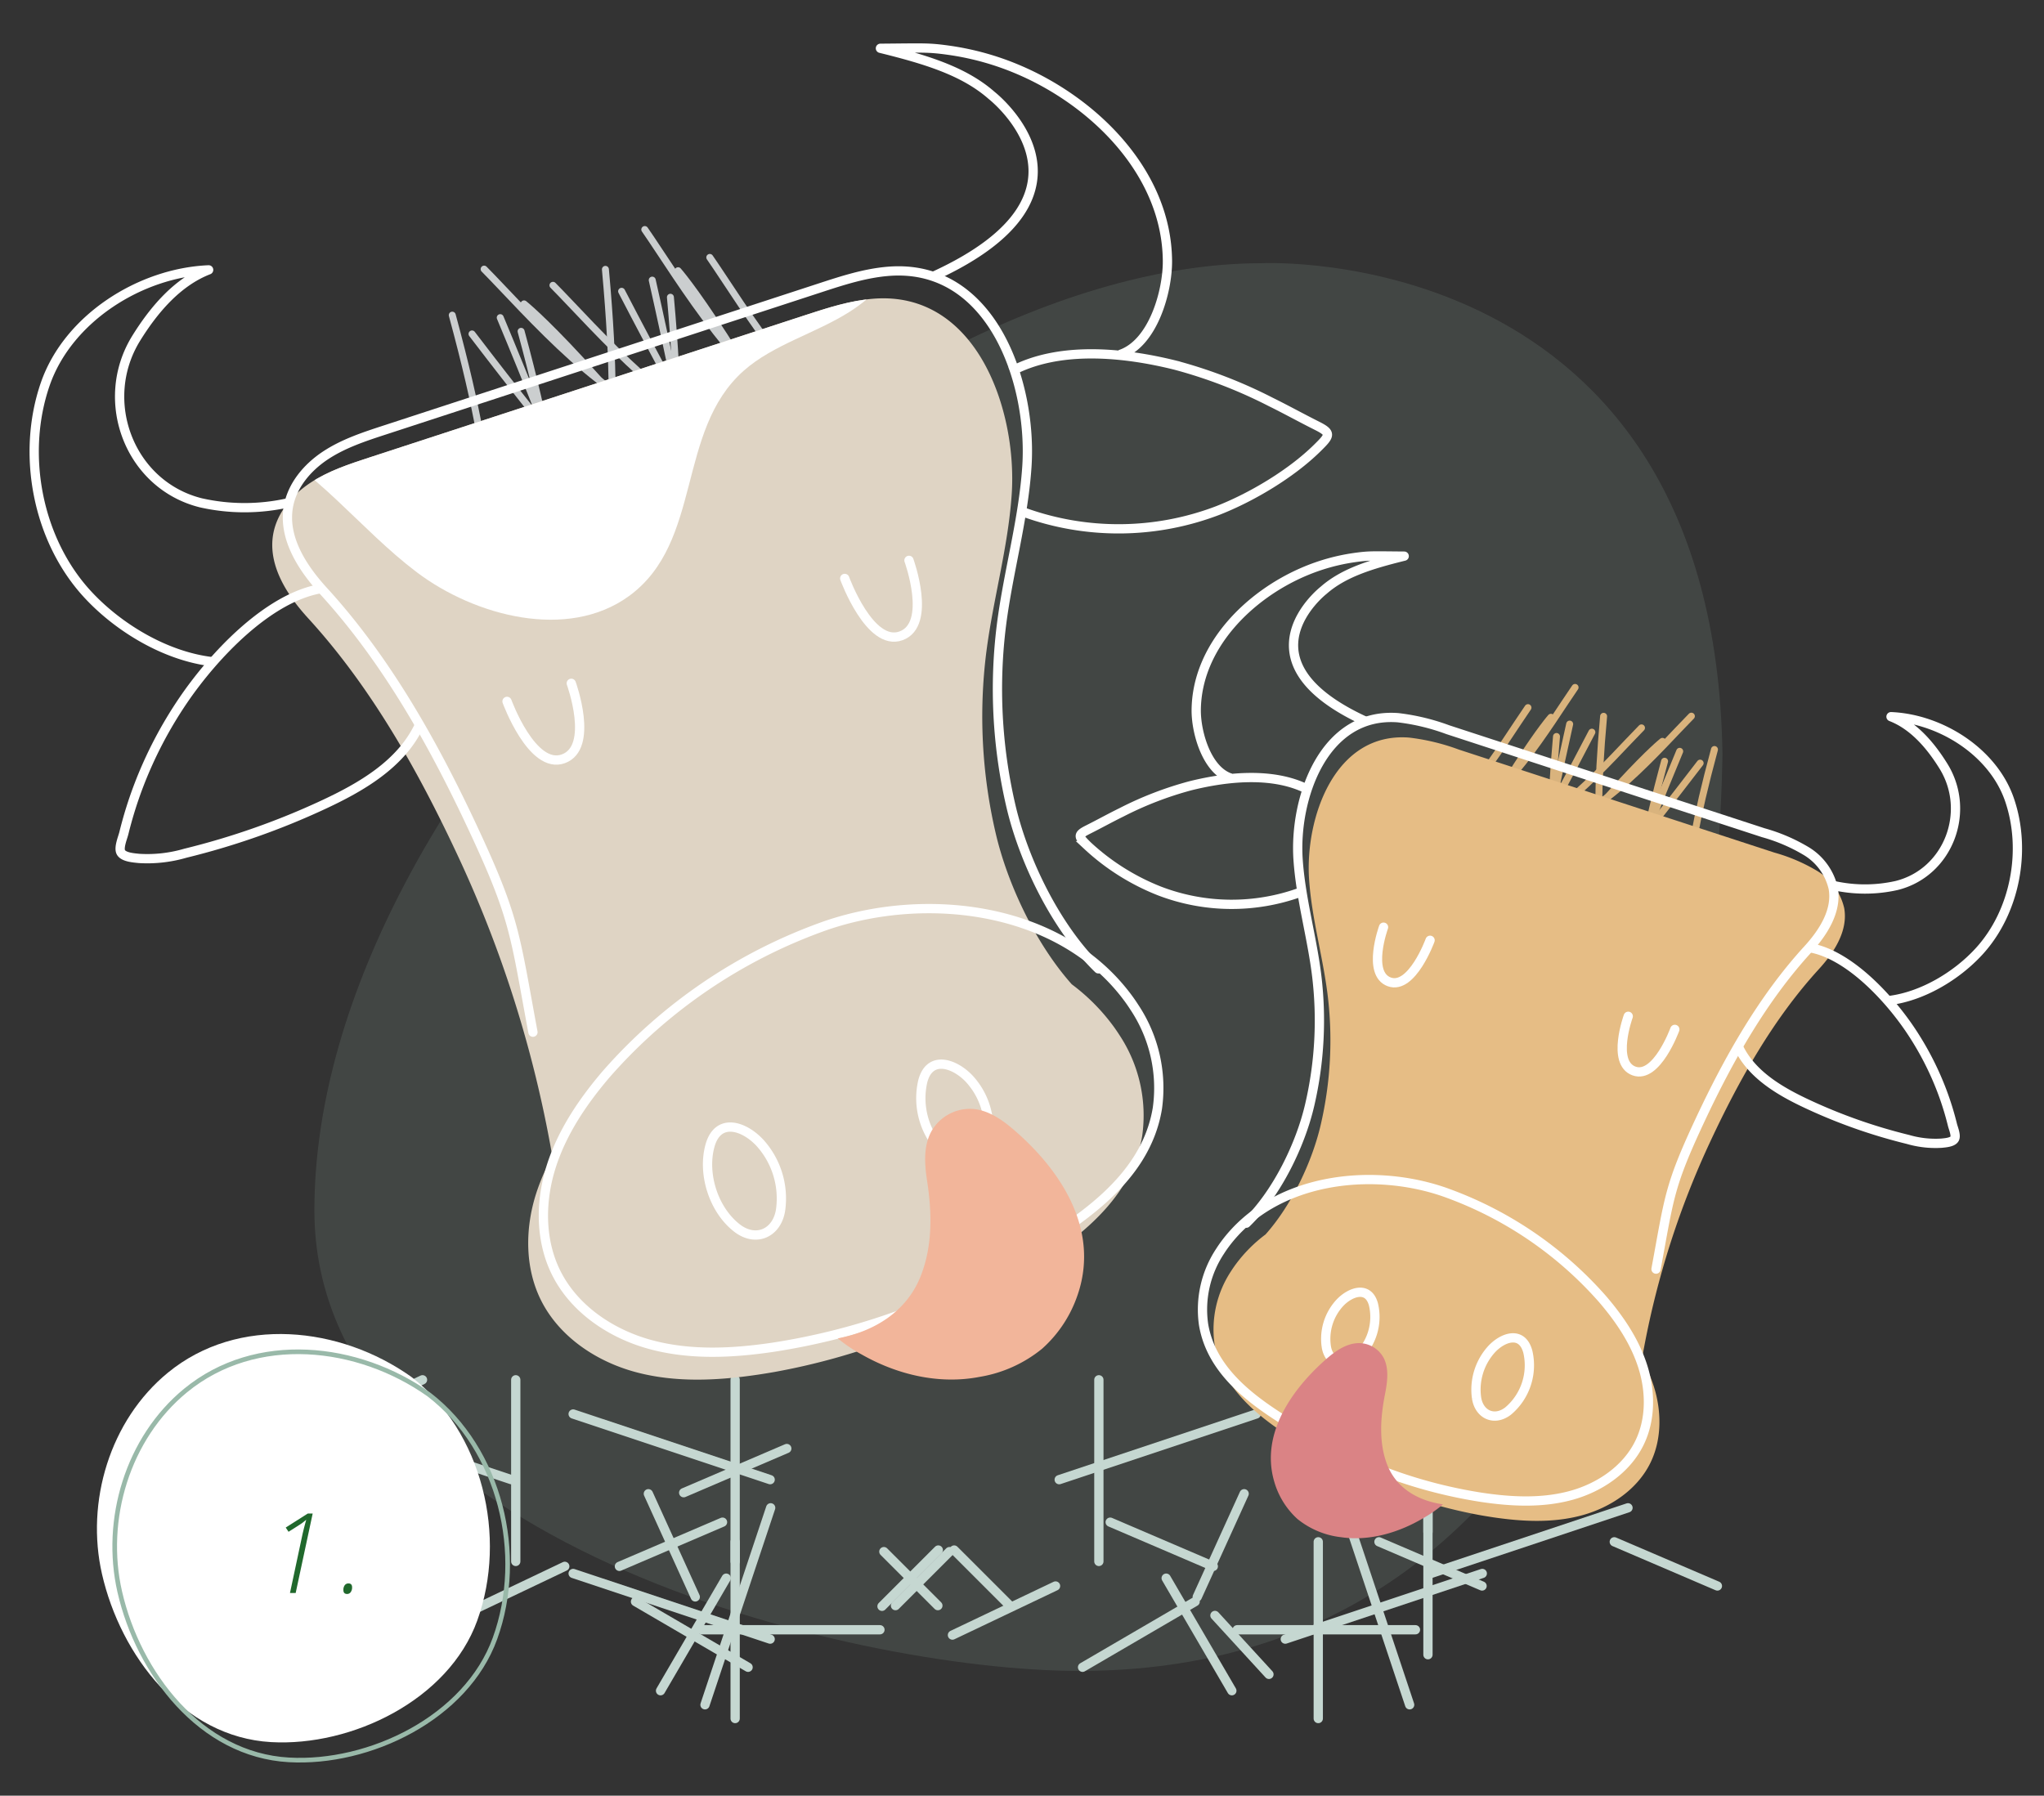
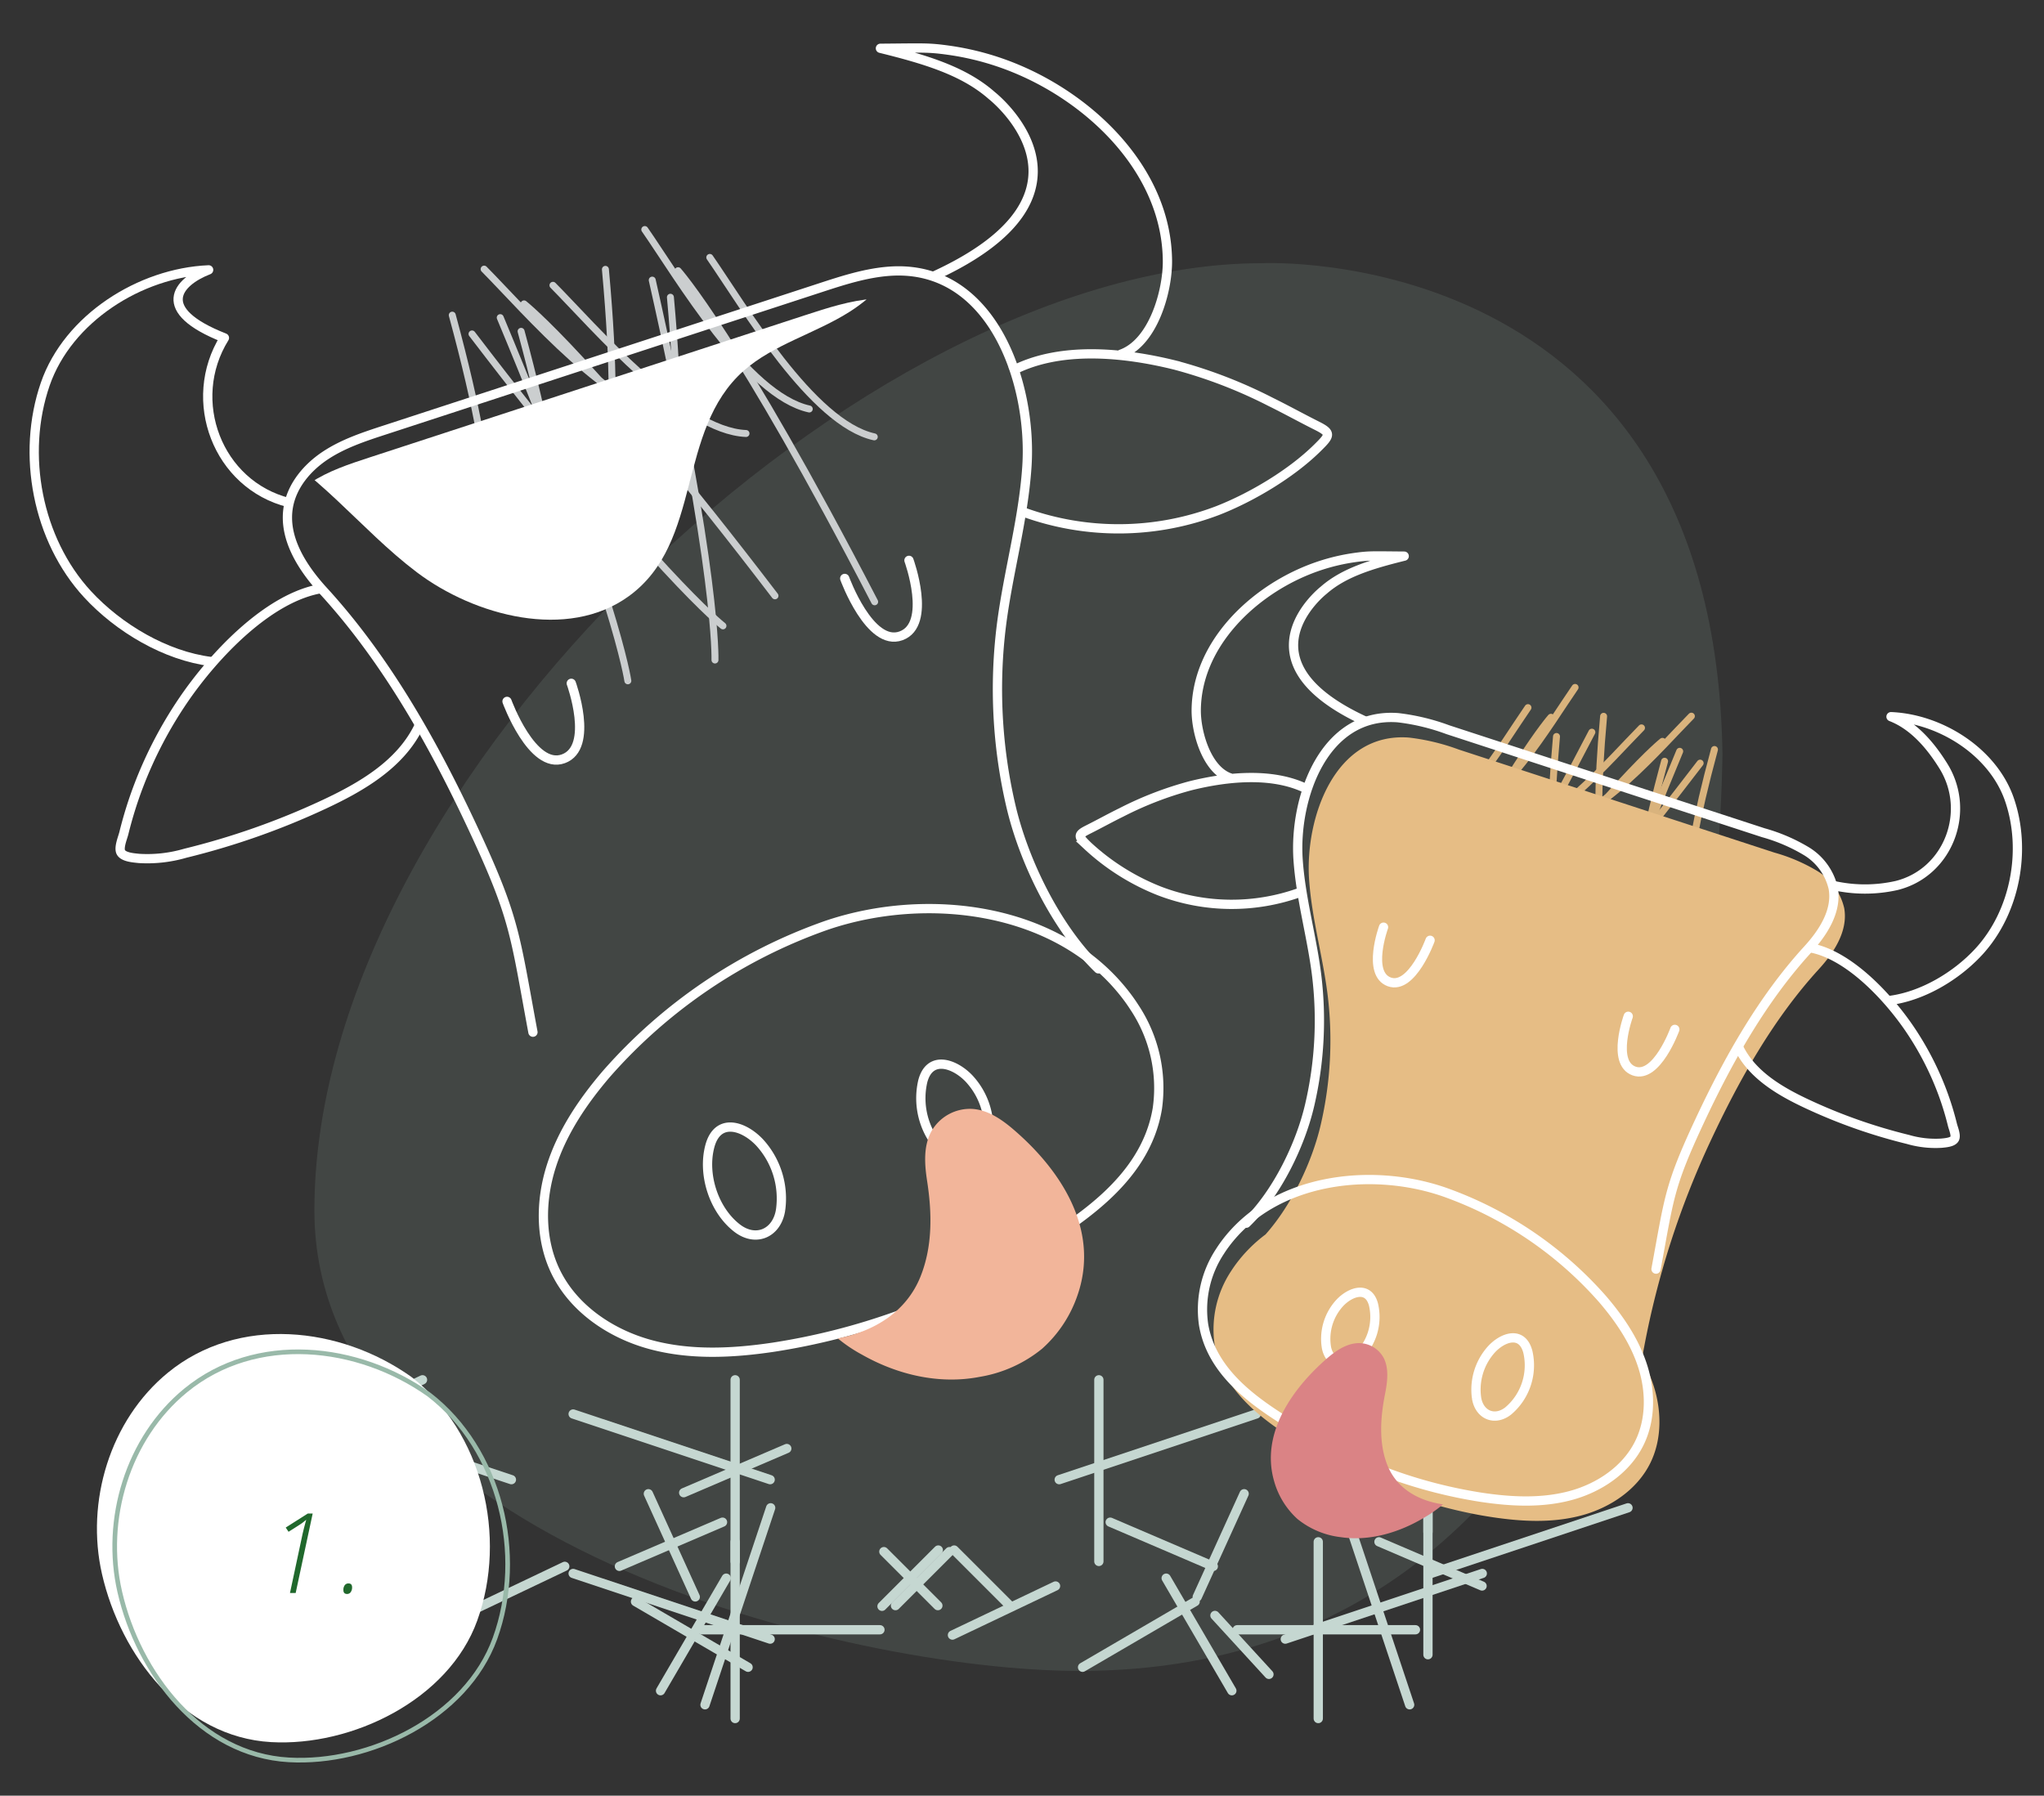
<svg xmlns="http://www.w3.org/2000/svg" width="440.88" height="387.374" viewBox="0 0 440.88 387.374">
  <rect x="0" y="0" width="440.88" height="387.374" fill="#333333" stroke="none" />
  <defs>
    <clipPath id="clip-path">
      <path id="maske" d="M92.161.052c8.857.247,17.866,1.388,25.89,5.161s14.99,10.5,17.417,19.039c2.113,7.441.595,15.6-2.982,22.462a45.372,45.372,0,0,1-4.9,7.423c0,.858,0,1.63,0,2.028,0,.434.007.867.013,1.3a256.249,256.249,0,0,0,8.8,64.128c5.21,19.408,12.068,39.015,22.831,55.949,3.652,5.745,6.621,12.828,4.282,19.222-1.6,4.379-5.49,7.611-9.766,9.472s-8.957,2.534-13.574,3.189L91.88,216.272q-24.756,3.51-49.507,7.02c-5.042.715-10.141,1.431-15.207.934C4.971,222.043.847,195.121,5.2,177.5c2.761-11.157,7.885-21.579,11.307-32.552a110.935,110.935,0,0,0,4.812-38.776c-.59-11.154-4.3-24.94-10.492-34.986a43.055,43.055,0,0,1-7.1-10.131c-.4-.788-.765-1.594-1.106-2.409a31.451,31.451,0,0,1-1.06-22.3C6.925,21.158,23.6,14.838,37.378,9.6A144.153,144.153,0,0,1,88.451,0Q90.307,0,92.161.052Z" transform="translate(0)" fill="#fff" />
    </clipPath>
  </defs>
  <g id="effekt1" transform="translate(-187.074 -2750.505)">
    <g id="geschmack" transform="translate(0 10)">
      <path id="Pfad_11653" data-name="Pfad 11653" d="M303.678,204.333C303.678,119.071,192.614,0,99.368,0,28.2,0,0,115.45,0,164.975,0,299.364,176.019,303.33,197.751,303.712,308.693,302.066,303.678,204.333,303.678,204.333Z" transform="translate(254.888 3100.967) rotate(-90)" fill="#99b9a9" opacity="0.15" />
      <g id="Gruppe_452" data-name="Gruppe 452" transform="translate(253.888 3031.39)">
        <line id="Linie_1130" data-name="Linie 1130" x1="22.241" y2="10.591" transform="translate(138.622 51.255)" fill="none" stroke="#c5d7d1" stroke-linecap="round" stroke-width="2" />
        <line id="Linie_1131" data-name="Linie 1131" x1="22.241" y2="9.532" transform="translate(80.652 21.6)" fill="none" stroke="#c5d7d1" stroke-linecap="round" stroke-width="2" />
        <line id="Linie_1132" data-name="Linie 1132" x1="11.65" y1="12.709" transform="translate(195.242 57.61)" fill="none" stroke="#c5d7d1" stroke-linecap="round" stroke-width="2" />
        <line id="Linie_1134" data-name="Linie 1134" y1="14.165" x2="42.495" transform="translate(241.841 8.083)" fill="none" stroke="#c5d7d1" stroke-linecap="round" stroke-width="2" />
        <line id="Linie_1136" data-name="Linie 1136" x1="42.495" y1="14.165" transform="translate(56.811 48.554)" fill="none" stroke="#c5d7d1" stroke-linecap="round" stroke-width="2" />
        <line id="Linie_1138" data-name="Linie 1138" x2="22.241" y2="9.532" transform="translate(230.619 41.723)" fill="none" stroke="#c5d7d1" stroke-linecap="round" stroke-width="2" />
        <line id="Linie_1139" data-name="Linie 1139" y1="14.165" x2="42.495" transform="translate(210.413 48.554)" fill="none" stroke="#c5d7d1" stroke-linecap="round" stroke-width="2" />
        <line id="Linie_1143" data-name="Linie 1143" x1="38.448" transform="translate(200.043 60.696)" fill="none" stroke="#c5d7d1" stroke-linecap="round" stroke-width="2" />
        <line id="Linie_1145" data-name="Linie 1145" x2="38.448" transform="translate(84.537 60.696)" fill="none" stroke="#c5d7d1" stroke-linecap="round" stroke-width="2" />
        <line id="Linie_1146" data-name="Linie 1146" y1="14.165" x2="42.495" transform="translate(241.841 34.389)" fill="none" stroke="#c5d7d1" stroke-linecap="round" stroke-width="2" />
        <line id="Linie_1147" data-name="Linie 1147" y2="39.187" transform="translate(241.189 26.895)" fill="none" stroke="#c5d7d1" stroke-linecap="round" stroke-width="2" />
        <line id="Linie_1148" data-name="Linie 1148" x1="42.495" y1="14.165" transform="translate(56.811 14.153)" fill="none" stroke="#c5d7d1" stroke-linecap="round" stroke-width="2" />
        <line id="Linie_1149" data-name="Linie 1149" y2="39.187" transform="translate(91.753 6.772)" fill="none" stroke="#c5d7d1" stroke-linecap="round" stroke-width="2" />
        <line id="Linie_1150" data-name="Linie 1150" x1="22.241" y2="10.591" transform="translate(32.762 47.018)" fill="none" stroke="#c5d7d1" stroke-linecap="round" stroke-width="2" />
        <line id="Linie_1151" data-name="Linie 1151" y1="14.165" x2="24.283" transform="translate(166.688 54.625)" fill="none" stroke="#c5d7d1" stroke-linecap="round" stroke-width="2" />
        <line id="Linie_1152" data-name="Linie 1152" x2="22.241" y2="9.532" transform="translate(172.649 37.486)" fill="none" stroke="#c5d7d1" stroke-linecap="round" stroke-width="2" />
        <line id="Linie_1153" data-name="Linie 1153" x2="22.241" y2="10.591" transform="translate(230.619 6.772)" fill="none" stroke="#c5d7d1" stroke-linecap="round" stroke-width="2" />
        <line id="Linie_1154" data-name="Linie 1154" y1="11.65" x2="11.65" transform="translate(126.337 43.841)" fill="none" stroke="#c5d7d1" stroke-linecap="round" stroke-width="2" />
-         <line id="Linie_1156" data-name="Linie 1156" y2="39.187" transform="translate(44.431 6.772)" fill="none" stroke="#c5d7d1" stroke-linecap="round" stroke-width="2" />
        <line id="Linie_1157" data-name="Linie 1157" x1="24.283" y1="14.165" transform="translate(70.26 54.625)" fill="none" stroke="#c5d7d1" stroke-linecap="round" stroke-width="2" />
        <line id="Linie_1158" data-name="Linie 1158" x1="22.241" y2="9.532" transform="translate(66.789 37.486)" fill="none" stroke="#c5d7d1" stroke-linecap="round" stroke-width="2" />
        <line id="Linie_1160" data-name="Linie 1160" x1="11.65" y1="11.65" transform="translate(123.831 43.841)" fill="none" stroke="#c5d7d1" stroke-linecap="round" stroke-width="2" />
        <line id="Linie_1161" data-name="Linie 1161" y1="14.165" x2="42.495" transform="translate(161.65 14.153)" fill="none" stroke="#c5d7d1" stroke-linecap="round" stroke-width="2" />
        <line id="Linie_1162" data-name="Linie 1162" y2="39.187" transform="translate(170.206 6.772)" fill="none" stroke="#c5d7d1" stroke-linecap="round" stroke-width="2" />
        <line id="Linie_1163" data-name="Linie 1163" x1="14.165" y2="24.283" transform="translate(75.662 49.566)" fill="none" stroke="#c5d7d1" stroke-linecap="round" stroke-width="2" />
        <line id="Linie_1164" data-name="Linie 1164" x2="10.118" y2="22.259" transform="translate(73.033 31.354)" fill="none" stroke="#c5d7d1" stroke-linecap="round" stroke-width="2" />
        <line id="Linie_1166" data-name="Linie 1166" x1="12.141" y2="12.141" transform="translate(123.429 43.496)" fill="none" stroke="#c5d7d1" stroke-linecap="round" stroke-width="2" />
        <line id="Linie_1167" data-name="Linie 1167" x2="14.165" y2="24.283" transform="translate(184.724 49.566)" fill="none" stroke="#c5d7d1" stroke-linecap="round" stroke-width="2" />
        <line id="Linie_1168" data-name="Linie 1168" x1="10.118" y2="22.259" transform="translate(191.424 31.354)" fill="none" stroke="#c5d7d1" stroke-linecap="round" stroke-width="2" />
        <line id="Linie_1170" data-name="Linie 1170" x2="12.141" y2="12.141" transform="translate(138.993 43.496)" fill="none" stroke="#c5d7d1" stroke-linecap="round" stroke-width="2" />
        <line id="Linie_1171" data-name="Linie 1171" x1="10.118" y2="22.259" transform="translate(248.826 1)" fill="none" stroke="#c5d7d1" stroke-linecap="round" stroke-width="2" />
        <line id="Linie_1172" data-name="Linie 1172" x2="10.118" y2="22.259" transform="translate(8.084 1)" fill="none" stroke="#c5d7d1" stroke-linecap="round" stroke-width="2" />
        <line id="Linie_1173" data-name="Linie 1173" x1="22.241" y2="10.591" transform="translate(2.08 6.772)" fill="none" stroke="#c5d7d1" stroke-linecap="round" stroke-width="2" />
        <line id="Linie_1174" data-name="Linie 1174" x1="42.495" y1="14.165" transform="translate(1 14.153)" fill="none" stroke="#c5d7d1" stroke-linecap="round" stroke-width="2" />
        <line id="Linie_1175" data-name="Linie 1175" x1="14.165" y2="42.495" transform="translate(85.25 34.389)" fill="none" stroke="#c5d7d1" stroke-linecap="round" stroke-width="2" />
        <line id="Linie_1176" data-name="Linie 1176" y2="38.128" transform="translate(217.528 41.723)" fill="none" stroke="#c5d7d1" stroke-linecap="round" stroke-width="2" />
        <line id="Linie_1177" data-name="Linie 1177" x1="22.241" y2="9.532" transform="translate(2.08 41.723)" fill="none" stroke="#c5d7d1" stroke-linecap="round" stroke-width="2" />
        <line id="Linie_1178" data-name="Linie 1178" x2="14.165" y2="42.495" transform="translate(223.075 34.389)" fill="none" stroke="#c5d7d1" stroke-linecap="round" stroke-width="2" />
        <line id="Linie_1179" data-name="Linie 1179" y2="38.128" transform="translate(91.753 41.723)" fill="none" stroke="#c5d7d1" stroke-linecap="round" stroke-width="2" />
        <line id="Linie_1180" data-name="Linie 1180" y2="38.128" transform="translate(241.189 1.476)" fill="none" stroke="#c5d7d1" stroke-linecap="round" stroke-width="2" />
-         <line id="Linie_1181" data-name="Linie 1181" x2="22.241" y2="9.532" transform="translate(281.379 41.723)" fill="none" stroke="#c5d7d1" stroke-linecap="round" stroke-width="2" />
      </g>
      <g id="kuehe" transform="translate(19.549 -5.583)">
        <g id="kuhuuuuu" transform="matrix(-0.985, 0.174, -0.174, -0.985, 484.885, 3015.508)">
          <g id="bosten" transform="translate(90.552 148.812)">
            <g id="Gruppe_244" data-name="Gruppe 244" transform="translate(108.417 86.814) rotate(160)">
              <path id="Pfad_11703" data-name="Pfad 11703" d="M15.357,81.587C7.117,17.652,0,0,0,0" transform="translate(31.466 10.799)" fill="none" stroke="#cbcecf" stroke-linecap="round" stroke-width="1.5" />
              <path id="Pfad_11705" data-name="Pfad 11705" d="M15.358,0C7.117,63.934,0,81.587,0,81.587" transform="translate(10.18 10.798)" fill="none" stroke="#cbcecf" stroke-linecap="round" stroke-width="1.5" />
              <path id="Pfad_11706" data-name="Pfad 11706" d="M0,0C8.241,63.934,15.357,81.586,15.357,81.586" transform="translate(18.51 10.799)" fill="none" stroke="#cbcecf" stroke-linecap="round" stroke-width="1.5" />
              <path id="Pfad_11707" data-name="Pfad 11707" d="M0,0C3.218,12.24,8.473,41.168,20.057,48.5" transform="translate(27.764 0)" fill="none" stroke="#cbcecf" stroke-linecap="round" stroke-linejoin="round" stroke-width="1.5" />
              <path id="Pfad_11704" data-name="Pfad 11704" d="M16.849,0C5.456,43.006,0,41.241,0,41.241" transform="translate(0 5.159)" fill="none" stroke="#cbcecf" stroke-linecap="round" stroke-width="1.5" />
              <path id="Pfad_11708" data-name="Pfad 11708" d="M0,0C3.218,12.24,8.473,41.168,20.057,48.5" transform="translate(38.87 10.449)" fill="none" stroke="#cbcecf" stroke-linecap="round" stroke-linejoin="round" stroke-width="1.5" />
              <path id="Pfad_11709" data-name="Pfad 11709" d="M16.849,0C5.456,43.006,0,41.241,0,41.241" transform="translate(11.106 15.608)" fill="none" stroke="#cbcecf" stroke-linecap="round" stroke-width="1.5" />
            </g>
            <g id="Gruppe_245" data-name="Gruppe 245" transform="matrix(-0.985, 0.174, -0.174, -0.985, 74.074, 93.859)">
              <path id="Pfad_11703-2" data-name="Pfad 11703" d="M15.358,81.587C7.117,17.652,0,0,0,0" transform="translate(31.466 10.799)" fill="none" stroke="#cbcecf" stroke-linecap="round" stroke-width="1.5" />
              <path id="Pfad_11705-2" data-name="Pfad 11705" d="M15.357,0C7.117,63.934,0,81.587,0,81.587" transform="translate(10.181 10.798)" fill="none" stroke="#cbcecf" stroke-linecap="round" stroke-width="1.5" />
-               <path id="Pfad_11706-2" data-name="Pfad 11706" d="M0,0C8.241,63.934,15.358,81.586,15.358,81.586" transform="translate(18.51 10.799)" fill="none" stroke="#cbcecf" stroke-linecap="round" stroke-width="1.5" />
              <path id="Pfad_11707-2" data-name="Pfad 11707" d="M0,0C3.218,12.24,8.473,41.168,20.057,48.5" transform="translate(27.764 0)" fill="none" stroke="#cbcecf" stroke-linecap="round" stroke-linejoin="round" stroke-width="1.5" />
              <path id="Pfad_11704-2" data-name="Pfad 11704" d="M16.849,0C5.456,43.006,0,41.241,0,41.241" transform="translate(0 5.159)" fill="none" stroke="#cbcecf" stroke-linecap="round" stroke-width="1.5" />
              <path id="Pfad_11708-2" data-name="Pfad 11708" d="M0,0C3.218,12.24,8.473,41.168,20.057,48.5" transform="translate(38.87 10.449)" fill="none" stroke="#cbcecf" stroke-linecap="round" stroke-linejoin="round" stroke-width="1.5" />
              <path id="Pfad_11709-2" data-name="Pfad 11709" d="M16.849,0C5.456,43.006,0,41.241,0,41.241" transform="translate(11.106 15.608)" fill="none" stroke="#cbcecf" stroke-linecap="round" stroke-width="1.5" />
            </g>
          </g>
-           <path id="Pfad_11745" data-name="Pfad 11745" d="M92.161.052c8.857.247,17.866,1.388,25.89,5.161s14.99,10.5,17.417,19.039c2.113,7.441.595,15.6-2.982,22.462a45.372,45.372,0,0,1-4.9,7.423c0,.858,0,1.63,0,2.028,0,.434.007.867.013,1.3a256.249,256.249,0,0,0,8.8,64.128c5.21,19.408,12.068,39.015,22.831,55.949,3.652,5.745,6.621,12.828,4.282,19.222-1.6,4.379-5.49,7.611-9.766,9.472s-8.957,2.534-13.574,3.189L91.88,216.272q-24.756,3.51-49.507,7.02c-5.042.715-10.141,1.431-15.207.934C4.971,222.043.847,195.121,5.2,177.5c2.761-11.157,7.885-21.579,11.307-32.552a110.935,110.935,0,0,0,4.812-38.776c-.59-11.154-4.3-24.94-10.492-34.986a43.055,43.055,0,0,1-7.1-10.131c-.4-.788-.765-1.594-1.106-2.409a31.451,31.451,0,0,1-1.06-22.3C6.925,21.158,23.6,14.838,37.378,9.6A144.153,144.153,0,0,1,88.451,0Q90.307,0,92.161.052Z" transform="translate(64.095 0)" fill="#dfd4c4" />
          <g id="Gruppe_maskieren_19" data-name="Gruppe maskieren 19" transform="translate(64.095 0)" clip-path="url(#clip-path)">
            <path id="Pfad_11746" data-name="Pfad 11746" d="M164.344,59.337c-8.27,4.583-20.75,4.942-29.571,6.061-15.369,1.946-30.822,3.354-46.227,5.085C73.672,72.152,58.929,74.3,44.031,75.7c-13.32,1.247-25.976,5.945-39.44,6.86-1.515.1-3.047.137-4.59.14,0-.441-.007-.885.018-1.314C.7,70.206,8.868,59.6,20.533,54.755c8.048-3.345,17.5-4.114,24.784-8.582C61.973,35.965,60.37,11.3,78.143,2.614,92.89-4.593,111.682,4.2,122.3,15.623s17.327,25.7,30.323,35.093c3.761,2.719,8.256,5.5,11.724,8.621" transform="translate(12.145 167.636)" fill="#fff" />
          </g>
          <g id="konturen" transform="translate(0 5.254)">
            <path id="Pfad_11735" data-name="Pfad 11735" d="M5.185,0c7.388,10.157,11.827,25.654,12.476,37.954a110.934,110.934,0,0,1-4.811,38.777C9.43,87.7,4.3,98.126,1.544,109.283c-4.358,17.623-.232,44.543,21.963,46.726,5.066.5,10.164-.217,15.207-.932q24.751-3.509,49.505-7.021l48.292-6.847c4.619-.654,9.3-1.326,13.575-3.188s8.166-5.093,9.768-9.472c2.337-6.395-.632-13.477-4.282-19.222C144.809,92.39,137.95,72.784,132.74,53.376c-5.611-20.894-4.906-23.984-5.1-45.619" transform="translate(63.501 68.217)" fill="none" stroke="#fff" stroke-linecap="round" stroke-linejoin="round" stroke-width="2" />
            <path id="Pfad_11736" data-name="Pfad 11736" d="M3.734,61.055c-.4-.788-.766-1.594-1.107-2.41a31.437,31.437,0,0,1-1.059-22.3C6.925,21.158,23.6,14.839,37.377,9.6A143.381,143.381,0,0,1,92.16.052c8.858.248,17.868,1.39,25.889,5.162s14.993,10.5,17.418,19.04c2.115,7.441.594,15.6-2.984,22.461-3.621,6.945-9.2,12.691-15.245,17.663A112.832,112.832,0,0,1,65.073,87.639C42.36,91.194,14.676,82.826,3.734,61.055Z" transform="translate(59.84 0)" fill="none" stroke="#fff" stroke-miterlimit="10" stroke-width="2" />
            <path id="Pfad_11737" data-name="Pfad 11737" d="M64.9,38.356c-11.049,3.7-24.576-.063-35.22-4.805A103.521,103.521,0,0,1,10.856,22.2c-3.024-2.213-5.935-4.576-8.941-6.809-2.84-2.112-2.456-2.537.723-4.73C9.123,6.183,18.4,2.653,26.139,1.1A59.95,59.95,0,0,1,67.423,8.037" transform="translate(0 159.978)" fill="none" stroke="#fff" stroke-miterlimit="10" stroke-width="2" />
            <path id="Pfad_11738" data-name="Pfad 11738" d="M15.159,51.245c11.92.351,26.021-10.4,33.964-18.568a89.4,89.4,0,0,0,12.653-16.46,87.457,87.457,0,0,0,4.909-9.5c.4-.912,1.69-2.875,1.354-3.941-.371-1.175-2.564-1.693-3.615-2A29.216,29.216,0,0,0,54.384.143a160.879,160.879,0,0,0-31.2,5.144C14.649,7.573,5.341,10.921,0,18.4" transform="translate(203.856 126.877)" fill="none" stroke="#fff" stroke-linejoin="round" stroke-width="2" />
            <path id="Pfad_11739" data-name="Pfad 11739" d="M50.555,23.669C8.86,34.576,31.6,59.841,31.6,59.841c4.99,6.238,12.633,10.106,21.857,14.192C44.231,72.474,43.327,72.456,39,71.051a59.483,59.483,0,0,1-14.025-6.713C9.982,54.586-2.669,36.771.487,18.105,1.578,11.652,6.647,1.023,14.1,0" transform="translate(26.981 197.867)" fill="none" stroke="#fff" stroke-linejoin="round" stroke-width="2" />
-             <path id="Pfad_11740" data-name="Pfad 11740" d="M0,30.841a42.815,42.815,0,0,1,18.717,3.267c14.5,6.46,18.118,25.581,7.524,37.41C21.508,76.8,15.475,81.883,8.325,83.292c14.631,1.95,31.693-5.025,38.987-18.146,7.769-13.972,7.516-32.767-1.1-46.205C40.857,10.591,31.943,2.908,22.461,0" transform="translate(223.083 166.752)" fill="none" stroke="#fff" stroke-linejoin="round" stroke-width="2" />
+             <path id="Pfad_11740" data-name="Pfad 11740" d="M0,30.841c14.5,6.46,18.118,25.581,7.524,37.41C21.508,76.8,15.475,81.883,8.325,83.292c14.631,1.95,31.693-5.025,38.987-18.146,7.769-13.972,7.516-32.767-1.1-46.205C40.857,10.591,31.943,2.908,22.461,0" transform="translate(223.083 166.752)" fill="none" stroke="#fff" stroke-linejoin="round" stroke-width="2" />
            <g id="augen" transform="matrix(0.996, -0.087, 0.087, 0.996, 91.582, 140.117)">
              <path id="Pfad_11741" data-name="Pfad 11741" d="M14.483,15.122S13.107-.607,5.956.018.089,15.3.089,15.3" transform="translate(77.219 0)" fill="none" stroke="#fff" stroke-linecap="round" stroke-linejoin="round" stroke-width="2" />
              <path id="Pfad_11742" data-name="Pfad 11742" d="M14.481,15.122S13.107-.607,5.958.018.089,15.3.089,15.3" transform="translate(0 6.756)" fill="none" stroke="#fff" stroke-linecap="round" stroke-linejoin="round" stroke-width="2" />
            </g>
          </g>
          <g id="nasenloecher" transform="translate(97.73 29.724)">
            <path id="Pfad_11743" data-name="Pfad 11743" d="M.866,4.484A17.894,17.894,0,0,0,2.795,19.576c2.789,4.241,8.011,6.928,10.728,1.035,2.624-5.692,1.553-13.633-2.7-18.341C7.343-1.581,2.48-.326.866,4.484" transform="translate(46.618 0)" fill="none" stroke="#fff" stroke-width="2" />
            <path id="Pfad_11744" data-name="Pfad 11744" d="M.795,4.143a15.794,15.794,0,0,0,1.75,13.548c2.469,3.722,7.43,6.555,9.918,1.17A16.247,16.247,0,0,0,10,2.09C6.787-1.462,2.28-.294.795,4.143" transform="translate(0 7.611)" fill="none" stroke="#fff" stroke-width="2" />
          </g>
          <path id="Pfad_11968" data-name="Pfad 11968" d="M76.724,72.155c-7.86-1.273-15.811.3-21.291,6.389C50.7,83.807,48.379,90.6,47.019,97.407c-.715,3.575-1.781,7.327-4.508,9.747A9.564,9.564,0,0,1,32.4,108.647c-3.025-1.4-5.07-4.281-6.7-7.186-5.578-9.929-9.144-22.5-3.9-33.286a25.341,25.341,0,0,1,3.051-4.812,27.2,27.2,0,0,1,11.243-8.387,28.671,28.671,0,0,1,14.721-1.1c8.792,1.4,16.529,6.507,22.233,13.214a31.731,31.731,0,0,1,3.679,5.061" transform="matrix(0.985, -0.174, 0.174, 0.985, 49.759, -52.962)" fill="#f2b59a" />
        </g>
        <g id="kuhuuuuu-2" data-name="kuhuuuuu" transform="matrix(0.985, 0.174, -0.174, 0.985, 412.99, 2855.92)">
          <g id="bosten-2" data-name="bosten" transform="translate(65.617 15.488)">
            <g id="Gruppe_244-2" data-name="Gruppe 244" transform="translate(55.666 77.514) rotate(-160)">
              <path id="Pfad_11703-3" data-name="Pfad 11703" d="M11.129,0C5.157,46.329,0,59.121,0,59.121" transform="translate(22.802 0)" fill="none" stroke="#d9b37d" stroke-linecap="round" stroke-width="1.5" />
              <path id="Pfad_11705-3" data-name="Pfad 11705" d="M11.129,59.121C5.157,12.792,0,0,0,0" transform="translate(7.377 0)" fill="none" stroke="#d9b37d" stroke-linecap="round" stroke-width="1.5" />
              <path id="Pfad_11706-3" data-name="Pfad 11706" d="M0,59.121C5.971,12.792,11.128,0,11.128,0" transform="translate(13.413 0)" fill="none" stroke="#d9b37d" stroke-linecap="round" stroke-width="1.5" />
              <path id="Pfad_11707-3" data-name="Pfad 11707" d="M0,35.145C2.332,26.276,6.14,5.313,14.534,0" transform="translate(20.119 31.801)" fill="none" stroke="#d9b37d" stroke-linecap="round" stroke-linejoin="round" stroke-width="1.5" />
              <path id="Pfad_11704-3" data-name="Pfad 11704" d="M12.21,29.892C3.954-1.272,0,.007,0,.007" transform="translate(0 33.316)" fill="none" stroke="#d9b37d" stroke-linecap="round" stroke-width="1.5" />
              <path id="Pfad_11708-3" data-name="Pfad 11708" d="M0,35.145C2.332,26.276,6.14,5.313,14.534,0" transform="translate(28.167 24.23)" fill="none" stroke="#d9b37d" stroke-linecap="round" stroke-linejoin="round" stroke-width="1.5" />
              <path id="Pfad_11709-3" data-name="Pfad 11709" d="M12.21,29.892C3.954-1.272,0,.007,0,.007" transform="translate(8.048 25.744)" fill="none" stroke="#d9b37d" stroke-linecap="round" stroke-width="1.5" />
            </g>
            <g id="Gruppe_245-2" data-name="Gruppe 245" transform="matrix(-0.985, -0.174, 0.174, -0.985, 42.052, 75.429)">
              <path id="Pfad_11703-4" data-name="Pfad 11703" d="M11.129,0C5.157,46.329,0,59.121,0,59.121" transform="translate(22.802 0)" fill="none" stroke="#d9b37d" stroke-linecap="round" stroke-width="1.5" />
-               <path id="Pfad_11705-4" data-name="Pfad 11705" d="M11.129,59.121C5.157,12.792,0,0,0,0" transform="translate(7.377 0.001)" fill="none" stroke="#d9b37d" stroke-linecap="round" stroke-width="1.5" />
              <path id="Pfad_11706-4" data-name="Pfad 11706" d="M0,59.121C5.972,12.792,11.129,0,11.129,0" transform="translate(13.413 0.001)" fill="none" stroke="#d9b37d" stroke-linecap="round" stroke-width="1.5" />
              <path id="Pfad_11707-4" data-name="Pfad 11707" d="M0,35.145C2.332,26.276,6.14,5.313,14.534,0" transform="translate(20.119 31.801)" fill="none" stroke="#d9b37d" stroke-linecap="round" stroke-linejoin="round" stroke-width="1.5" />
              <path id="Pfad_11704-4" data-name="Pfad 11704" d="M12.21,29.892C3.954-1.272,0,.007,0,.007" transform="translate(0 33.316)" fill="none" stroke="#d9b37d" stroke-linecap="round" stroke-width="1.5" />
              <path id="Pfad_11708-4" data-name="Pfad 11708" d="M0,35.145C2.332,26.276,6.14,5.313,14.534,0" transform="translate(28.167 24.23)" fill="none" stroke="#d9b37d" stroke-linecap="round" stroke-linejoin="round" stroke-width="1.5" />
              <path id="Pfad_11709-4" data-name="Pfad 11709" d="M12.21,29.892C3.954-1.272,0,.007,0,.007" transform="translate(8.048 25.744)" fill="none" stroke="#d9b37d" stroke-linecap="round" stroke-width="1.5" />
            </g>
          </g>
          <path id="Pfad_11745-2" data-name="Pfad 11745" d="M66.783,162.565c6.418-.179,12.947-1.006,18.761-3.74s10.863-7.61,12.62-13.8c1.531-5.392.431-11.307-2.16-16.277a32.88,32.88,0,0,0-3.549-5.379c0-.622,0-1.181,0-1.47,0-.315,0-.628.009-.942a185.719,185.719,0,0,1,6.375-46.47c3.775-14.064,8.745-28.272,16.544-40.543,2.647-4.163,4.8-9.3,3.1-13.929a12.68,12.68,0,0,0-7.077-6.864,37.6,37.6,0,0,0-9.836-2.311L66.58,5.884Q48.641,3.34,30.705.8A46.437,46.437,0,0,0,19.686.12C3.6,1.7.613,21.21,3.77,33.98c2,8.085,5.714,15.637,8.193,23.588a80.388,80.388,0,0,1,3.487,28.1c-.427,8.083-3.114,18.073-7.6,25.352a31.2,31.2,0,0,0-5.142,7.342c-.287.571-.554,1.155-.8,1.746a22.791,22.791,0,0,0-.768,16.158c3.882,11.006,15.966,15.586,25.95,19.381A104.46,104.46,0,0,0,64.1,162.6Q65.44,162.6,66.783,162.565Z" transform="translate(46.446 38.234)" fill="#e6bd85" />
          <g id="konturen-2" data-name="konturen" transform="translate(0 0)">
            <path id="Pfad_11735-2" data-name="Pfad 11735" d="M3.757,113.17c5.353-7.36,8.57-18.59,9.041-27.5a80.387,80.387,0,0,0-3.486-28.1c-2.479-7.951-6.194-15.5-8.193-23.588C-2.039,21.209.951,1.7,17.034.12A46.432,46.432,0,0,1,28.054.8L63.927,5.884l34.994,4.962a37.618,37.618,0,0,1,9.837,2.31,12.69,12.69,0,0,1,7.078,6.864c1.694,4.634-.458,9.766-3.1,13.929-7.8,12.272-12.77,26.479-16.545,40.544-4.066,15.141-3.555,17.38-3.694,33.057" transform="translate(46.015 34.426)" fill="none" stroke="#fff" stroke-linecap="round" stroke-linejoin="round" stroke-width="2" />
            <path id="Pfad_11736-2" data-name="Pfad 11736" d="M2.706,19.836c-.287.571-.555,1.155-.8,1.747A22.78,22.78,0,0,0,1.137,37.74C5.018,48.747,17.1,53.326,27.085,57.121a103.9,103.9,0,0,0,39.7,6.921c6.419-.179,12.948-1.007,18.761-3.74s10.864-7.611,12.622-13.8C99.7,41.113,98.6,35.2,96,30.228c-2.624-5.033-6.668-9.2-11.047-12.8A81.762,81.762,0,0,0,47.154.573C30.7-2,10.635,4.06,2.706,19.836Z" transform="translate(43.363 132.95)" fill="none" stroke="#fff" stroke-miterlimit="10" stroke-width="2" />
            <path id="Pfad_11737-2" data-name="Pfad 11737" d="M47.026,1.084C39.02-1.6,29.218,1.13,21.5,4.566A75.016,75.016,0,0,0,7.867,12.792c-2.192,1.6-4.3,3.316-6.479,4.934-2.058,1.531-1.78,1.838.524,3.427a49.33,49.33,0,0,0,17.03,6.928,43.442,43.442,0,0,0,29.916-5.027" transform="translate(0 52.224)" fill="none" stroke="#fff" stroke-miterlimit="10" stroke-width="2" />
            <path id="Pfad_11738-2" data-name="Pfad 11738" d="M10.985.006C19.623-.248,29.841,7.545,35.6,13.461a64.786,64.786,0,0,1,9.169,11.928,63.375,63.375,0,0,1,3.557,6.884c.291.661,1.225,2.083.981,2.856-.269.851-1.858,1.227-2.62,1.448a21.171,21.171,0,0,1-7.276.46A116.579,116.579,0,0,1,16.8,33.309C10.615,31.652,3.87,29.226,0,23.807" transform="translate(147.722 67.949)" fill="none" stroke="#fff" stroke-linejoin="round" stroke-width="2" />
            <path id="Pfad_11739-2" data-name="Pfad 11739" d="M36.634,36.5C6.42,28.592,22.9,10.284,22.9,10.284,26.513,5.763,32.052,2.96,38.736,0,32.052,1.13,31.4,1.142,28.262,2.16A43.1,43.1,0,0,0,18.1,7.025C7.233,14.092-1.934,27,.353,40.527c.791,4.676,4.464,12.378,9.863,13.12" transform="translate(19.552 0)" fill="none" stroke="#fff" stroke-linejoin="round" stroke-width="2" />
            <path id="Pfad_11740-2" data-name="Pfad 11740" d="M0,38.242a31.025,31.025,0,0,0,13.563-2.367c10.511-4.681,13.129-18.537,5.452-27.109-3.429-3.83-7.8-7.51-12.982-8.532C16.635-1.179,29,3.876,34.284,13.383c5.63,10.124,5.447,23.744-.8,33.482-3.88,6.051-10.339,11.618-17.21,13.726" transform="translate(161.654 15.602)" fill="none" stroke="#fff" stroke-linejoin="round" stroke-width="2" />
            <g id="augen-2" data-name="augen" transform="matrix(0.996, 0.087, -0.087, 0.996, 67.757, 79.572)">
              <path id="Pfad_11741-2" data-name="Pfad 11741" d="M10.5.13s-1,11.4-6.179,10.945S.065,0,.065,0" transform="translate(55.956 4.896)" fill="none" stroke="#fff" stroke-linecap="round" stroke-linejoin="round" stroke-width="2" />
              <path id="Pfad_11742-2" data-name="Pfad 11742" d="M10.493.13s-1,11.4-6.176,10.945S.065,0,.065,0" transform="translate(0 0)" fill="none" stroke="#fff" stroke-linecap="round" stroke-linejoin="round" stroke-width="2" />
            </g>
          </g>
          <g id="nasenloecher-2" data-name="nasenloecher" transform="translate(70.819 157.95)">
            <path id="Pfad_11743-2" data-name="Pfad 11743" d="M.628,14.154a12.967,12.967,0,0,1,1.4-10.936C4.046.145,7.831-1.8,9.8,2.468A12.894,12.894,0,0,1,7.843,15.759C5.321,18.549,1.8,17.64.628,14.154" transform="translate(33.781 3.943)" fill="none" stroke="#fff" stroke-width="2" />
            <path id="Pfad_11744-2" data-name="Pfad 11744" d="M.576,12.83A11.445,11.445,0,0,1,1.844,3.012c1.789-2.7,5.384-4.75,7.187-.848A11.773,11.773,0,0,1,7.247,14.317C4.918,16.891,1.652,16.045.576,12.83" transform="translate(0 0)" fill="none" stroke="#fff" stroke-width="2" />
          </g>
          <path id="Pfad_11969" data-name="Pfad 11969" d="M28.85,29.661c-4.732,2.922-10.183,3.859-15.108.962-4.255-2.5-7.32-6.71-9.774-11.17-1.29-2.343-2.846-4.721-5.153-5.73A6.062,6.062,0,0,0-8,15.268c-1.61,1.765-2.247,4.331-2.615,6.8-1.257,8.454-.611,18.256,5.253,24.534a17.583,17.583,0,0,0,3.072,2.617,17.27,17.27,0,0,0,9.145,3.036,18.15,18.15,0,0,0,9.673-3.012c5.3-3.255,9.059-8.853,11.146-15.061a25.824,25.824,0,0,0,1.175-4.524" transform="translate(91.944 159.823) rotate(30)" fill="#da8385" />
        </g>
      </g>
    </g>
    <g id="_1" data-name="1" transform="matrix(0.985, 0.174, -0.174, 0.985, 235.956, 3045.757)">
      <g id="Gruppe_131" data-name="Gruppe 131" transform="translate(-14.731 -14.723)">
        <path id="Pfad_52" data-name="Pfad 52" d="M61.74,4.858C44.787-3.186,22.69-1.771,9.91,13.111-.614,25.365-2.751,43.614,3.474,58.356,10.5,74.986,26.754,89.951,45.681,87.7,63,85.642,81.778,72.1,84.9,54.18,88.208,35.175,78.916,13.844,61.74,4.858" transform="translate(-7.5 4.674)" fill="#fff" />
        <path id="Pfad_63" data-name="Pfad 63" d="M61.74,4.858C44.787-3.186,22.69-1.771,9.91,13.111-.614,25.365-2.751,43.614,3.474,58.356,10.5,74.986,26.754,89.951,45.681,87.7,63,85.642,81.778,72.1,84.9,54.18,88.208,35.175,78.916,13.844,61.74,4.858" transform="translate(-3.061 7.781)" fill="none" stroke="#99b9a9" stroke-miterlimit="10" stroke-width="1" />
      </g>
      <path id="Pfad_12018" data-name="Pfad 12018" d="M-4.358,0h-1.23l2.637-12.363q.223-1.078.867-3.434-.492.422-.885.715T-5.893-13.2l-.609-.914,4.758-3.023H-.69ZM5.929-.645a1.661,1.661,0,0,1,.293-1.037.964.964,0,0,1,.809-.381q.773,0,.773.844A1.7,1.7,0,0,1,7.511-.193a.922.922,0,0,1-.785.4Q5.929.211,5.929-.645Z" transform="matrix(0.985, -0.174, 0.174, 0.985, 27.373, 44.303)" fill="#20682c" />
    </g>
  </g>
</svg>